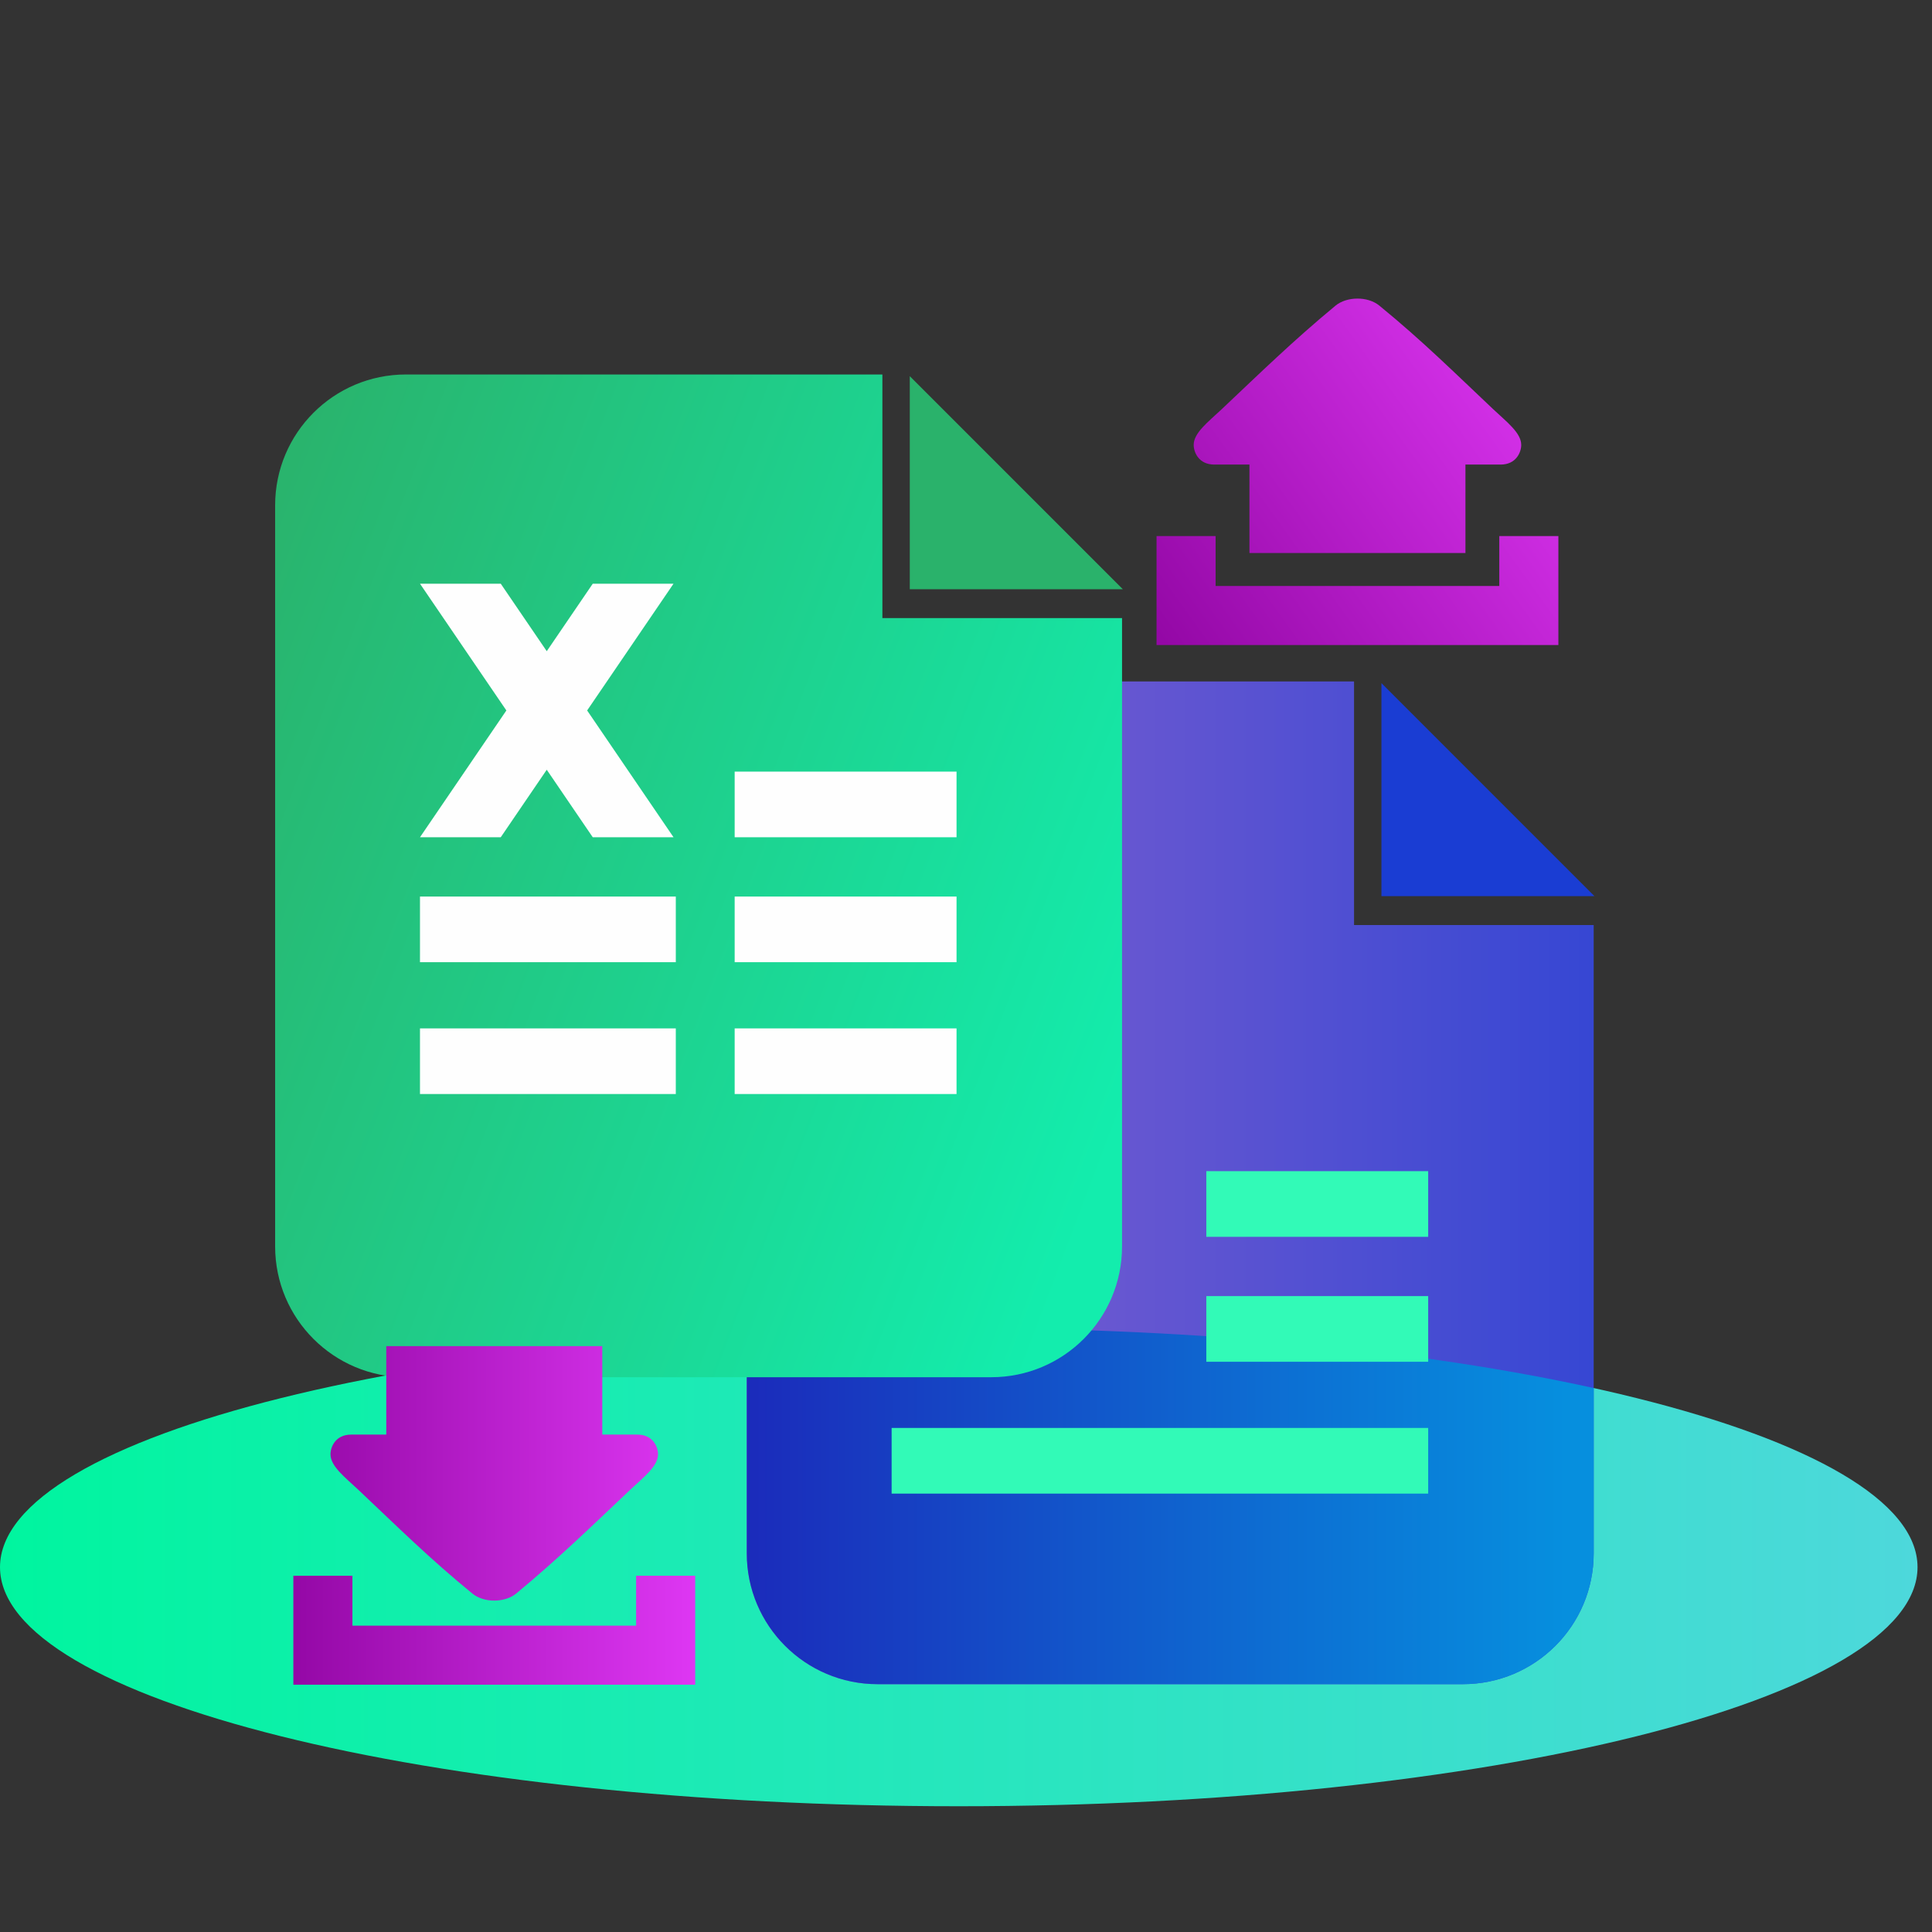
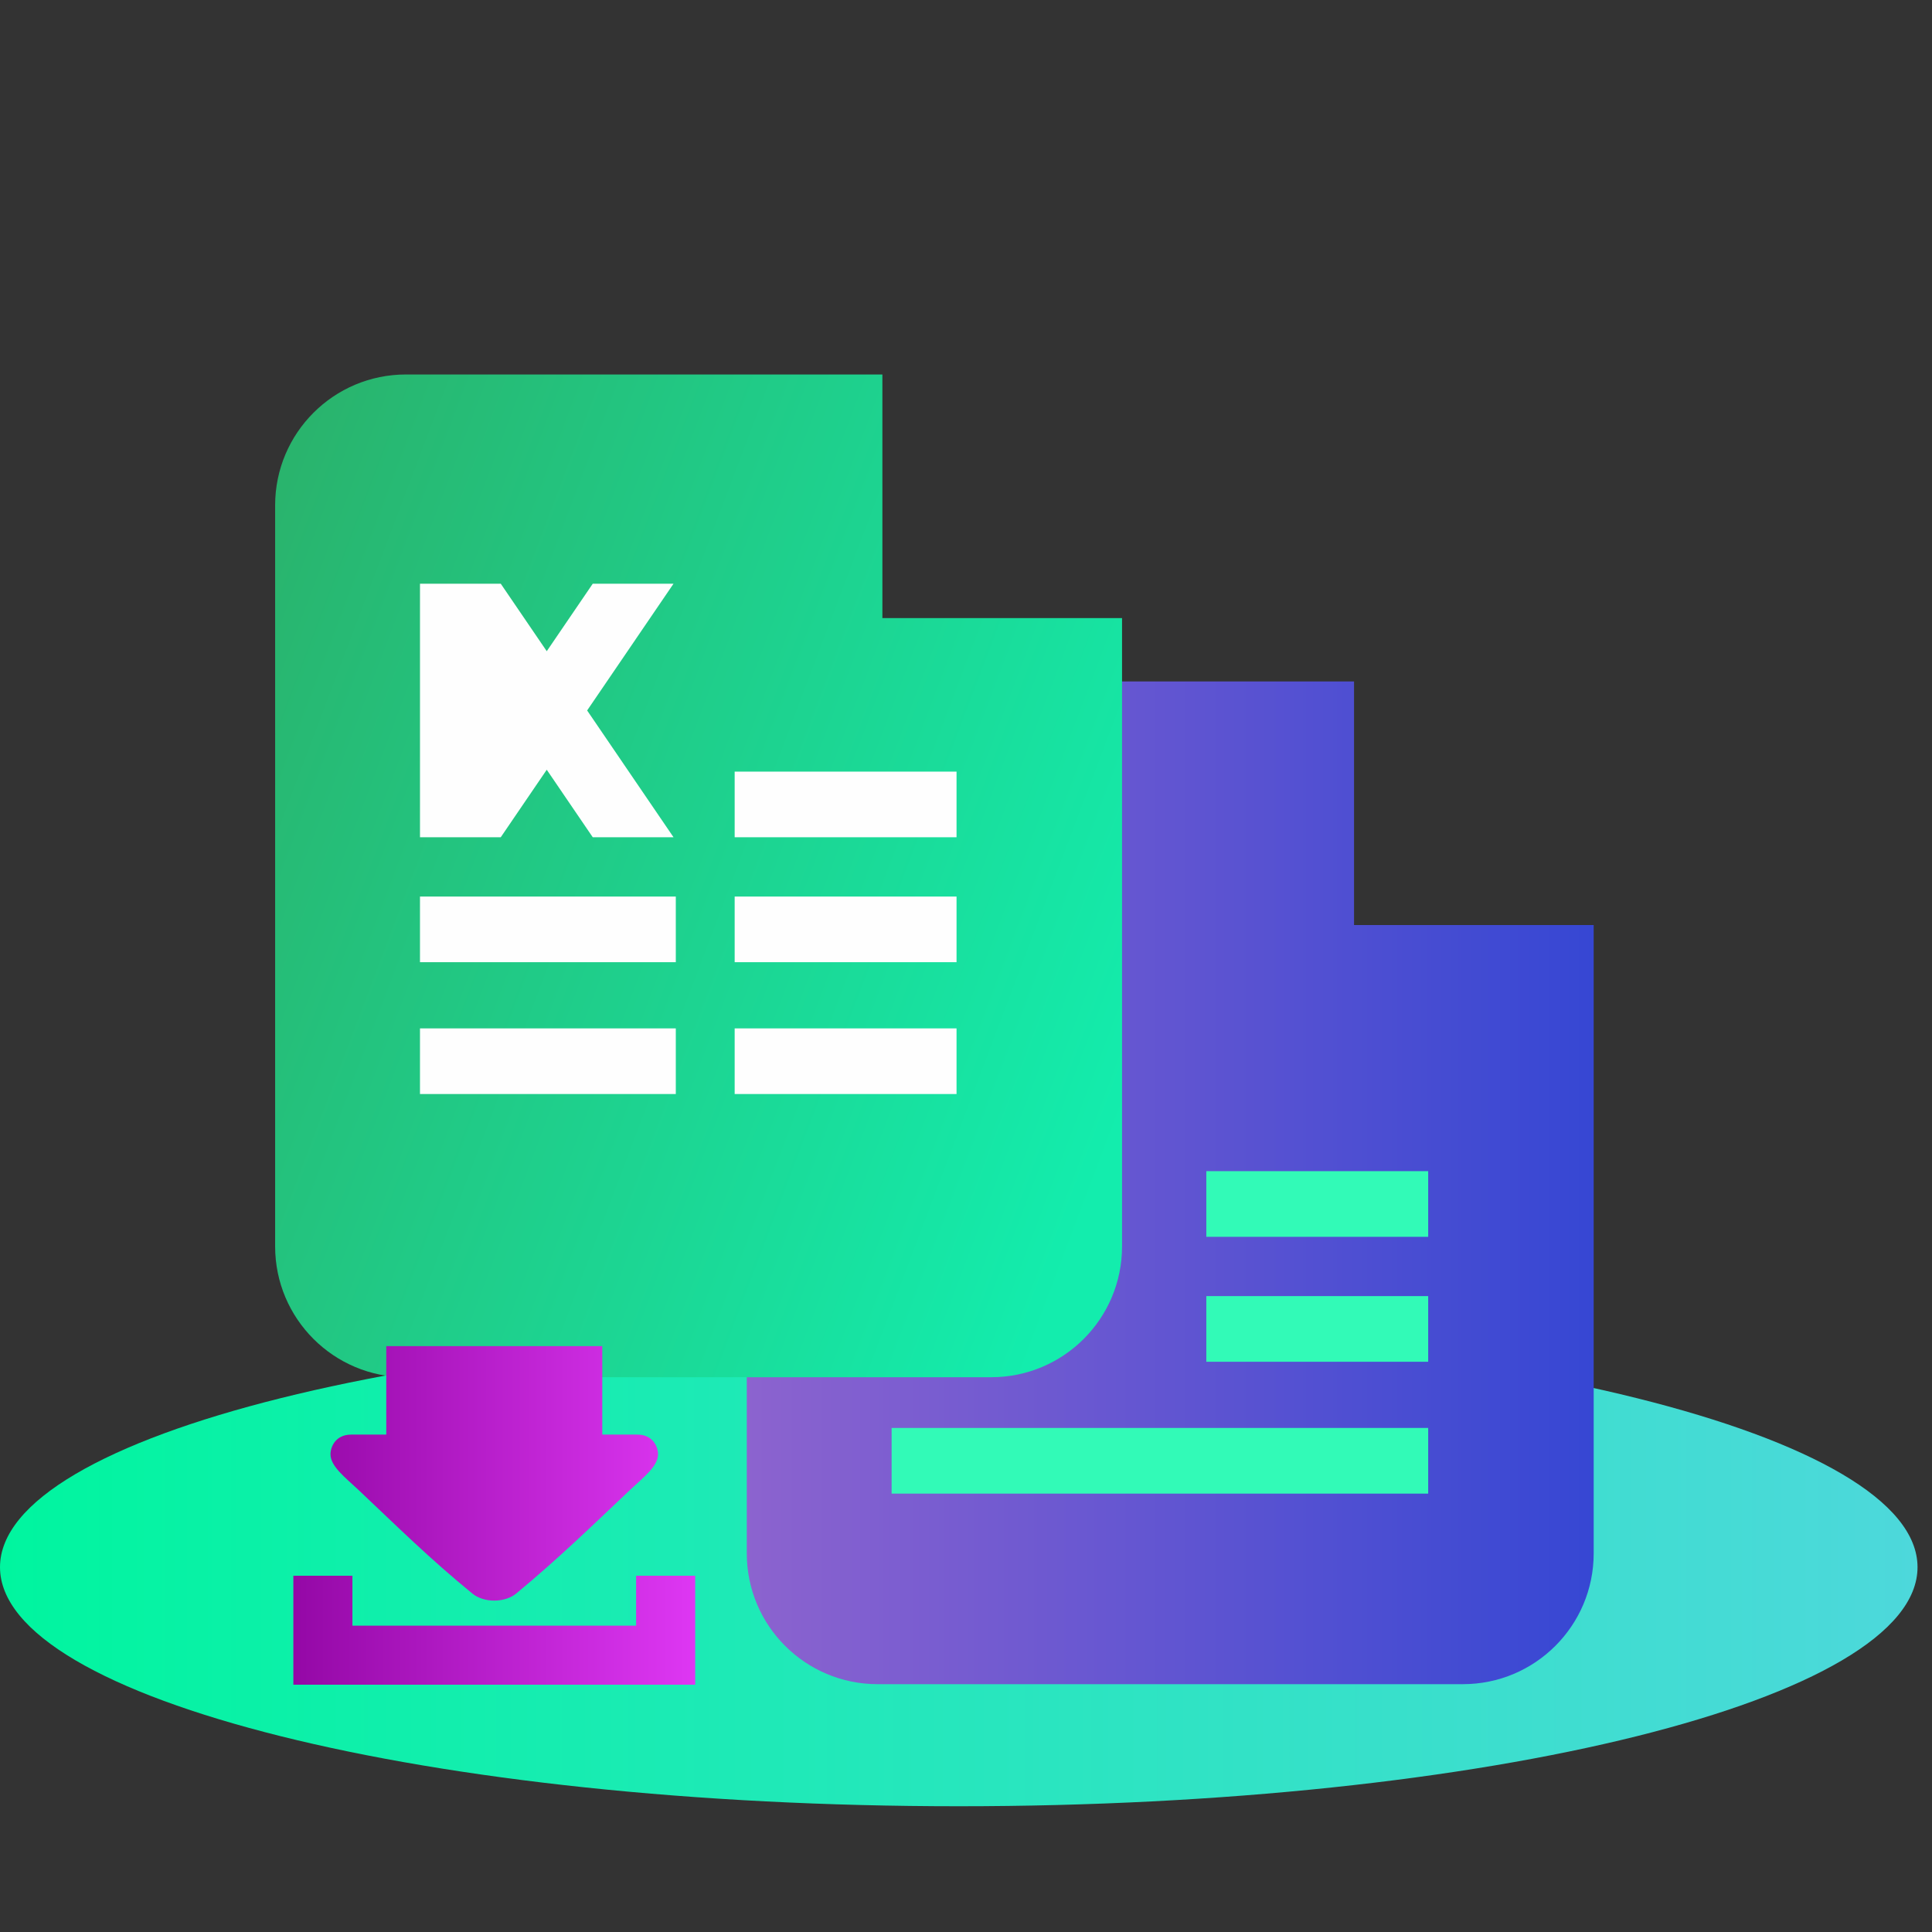
<svg xmlns="http://www.w3.org/2000/svg" width="220" height="220" viewBox="0 0 220 220" fill="none">
  <rect x="0" y="0" width="220" height="220" fill="#333333" stroke="none" />
  <path d="M109.176 205.68C169.472 205.68 218.352 193.492 218.352 178.457C218.352 163.423 169.472 151.234 109.176 151.234C48.88 151.234 0 163.423 0 178.457C0 193.492 48.88 205.68 109.176 205.68Z" fill="url(#paint0_linear_5711_1320)" />
  <path d="M181.476 105.335V176.884C181.476 185.111 174.807 191.779 166.581 191.779H99.932C91.706 191.779 85.037 185.111 85.037 176.884V92.491C85.037 84.265 91.705 77.596 99.932 77.596H154.187V105.334L181.476 105.335Z" fill="url(#paint1_linear_5711_1320)" />
-   <path d="M85.038 151.904C92.803 151.466 100.882 151.236 109.176 151.236C136.905 151.236 162.219 153.813 181.476 158.06V176.884C181.476 185.111 174.807 191.779 166.581 191.779H99.932C91.706 191.779 85.037 185.111 85.037 176.884L85.038 151.904Z" fill="url(#paint2_linear_5711_1320)" />
-   <path d="M157.305 77.787L181.564 102.047H157.305V77.787Z" fill="#1A3DD3" />
  <path d="M127.769 70.381V141.931C127.769 150.158 121.101 156.826 112.874 156.826H46.225C37.999 156.826 31.33 150.158 31.33 141.931V57.538C31.33 49.312 37.999 42.643 46.225 42.643H100.48V70.381H127.769Z" fill="url(#paint3_linear_5711_1320)" />
-   <path d="M103.598 42.834L127.857 67.094H103.598V42.834Z" fill="#2AB26B" />
  <path d="M43.985 160.186V153.287H68.581V160.185V163.359L72.578 163.36C74.372 163.36 74.932 164.781 74.932 165.599C74.932 166.978 73.262 168.232 71.758 169.648C67.392 173.767 63.637 177.44 58.776 181.461C57.527 182.494 55.141 182.565 53.79 181.461C48.894 177.463 45.174 173.768 40.808 169.648C39.304 168.232 37.634 166.978 37.634 165.599C37.634 164.781 38.194 163.36 39.988 163.36L43.986 163.359L43.985 160.186ZM40.131 179.433V185.115H72.435V179.433H79.162V185.115V190.107V191.841H33.404V190.107V185.115V179.433H40.131Z" fill="url(#paint4_linear_5711_1320)" />
  <path d="M137.365 133.361H162.63V140.838H137.365V133.361ZM137.365 147.589H162.63V155.066H137.365V147.589ZM101.531 162.603H162.63V170.08H101.531V162.603Z" fill="#32FAB7" />
-   <path d="M166.873 56.076V62.975H142.277V56.076V52.902H138.281C136.486 52.902 135.927 51.481 135.927 50.662C135.927 49.284 137.597 48.029 139.101 46.614C143.467 42.494 147.221 38.822 152.082 34.801C153.331 33.768 155.718 33.698 157.068 34.801C161.964 38.799 165.684 42.494 170.05 46.614C171.554 48.03 173.224 49.284 173.224 50.662C173.224 51.481 172.664 52.902 170.87 52.902H166.872L166.873 56.076ZM138.423 61.043V66.725H170.727V61.043H177.455V66.724V71.717V73.451H131.697V71.717V66.724V61.043H138.423Z" fill="url(#paint5_linear_5711_1320)" />
-   <path d="M47.824 102.091H76.954V109.567H47.824V102.091ZM83.658 117.104H108.923V124.579H83.658V117.104ZM83.658 87.862H108.923V95.338H83.658V87.862ZM83.658 102.091H108.923V109.567H83.658V102.091ZM67.497 95.338L62.259 87.651L57.022 95.338H47.825L57.661 80.902L47.825 66.467H57.022L62.26 74.154L67.498 66.467H76.695L66.859 80.902L76.695 95.338H67.497ZM47.824 117.104H76.954V124.579H47.824V117.104Z" fill="#FEFEFE" />
+   <path d="M47.824 102.091H76.954V109.567H47.824V102.091ZM83.658 117.104H108.923V124.579H83.658V117.104ZM83.658 87.862H108.923V95.338H83.658V87.862ZM83.658 102.091H108.923V109.567H83.658V102.091ZM67.497 95.338L62.259 87.651L57.022 95.338H47.825L47.825 66.467H57.022L62.26 74.154L67.498 66.467H76.695L66.859 80.902L76.695 95.338H67.497ZM47.824 117.104H76.954V124.579H47.824V117.104Z" fill="#FEFEFE" />
  <defs>
    <linearGradient id="paint0_linear_5711_1320" x1="0" y1="178.457" x2="218.352" y2="178.457" gradientUnits="userSpaceOnUse">
      <stop stop-color="#00F59F" />
      <stop offset="1" stop-color="#4DD8DB" />
    </linearGradient>
    <linearGradient id="paint1_linear_5711_1320" x1="85.038" y1="134.687" x2="181.476" y2="134.687" gradientUnits="userSpaceOnUse">
      <stop stop-color="#8C63CF" />
      <stop offset="1" stop-color="#3647D3" />
    </linearGradient>
    <linearGradient id="paint2_linear_5711_1320" x1="85.038" y1="171.507" x2="181.476" y2="171.507" gradientUnits="userSpaceOnUse">
      <stop stop-color="#1B2BBB" />
      <stop offset="0.614" stop-color="#0D6DD2" />
      <stop offset="0.968" stop-color="#068FDE" />
    </linearGradient>
    <linearGradient id="paint3_linear_5711_1320" x1="18.989" y1="79.665" x2="130.138" y2="121.757" gradientUnits="userSpaceOnUse">
      <stop stop-color="#2AB26B" />
      <stop offset="1" stop-color="#13EDAD" />
    </linearGradient>
    <linearGradient id="paint4_linear_5711_1320" x1="33.405" y1="172.564" x2="79.162" y2="172.564" gradientUnits="userSpaceOnUse">
      <stop stop-color="#9408A6" />
      <stop offset="1" stop-color="#DE37F3" />
    </linearGradient>
    <linearGradient id="paint5_linear_5711_1320" x1="134.473" y1="75.912" x2="180.328" y2="42.933" gradientUnits="userSpaceOnUse">
      <stop stop-color="#9408A6" />
      <stop offset="1" stop-color="#DE37F3" />
    </linearGradient>
  </defs>
</svg>